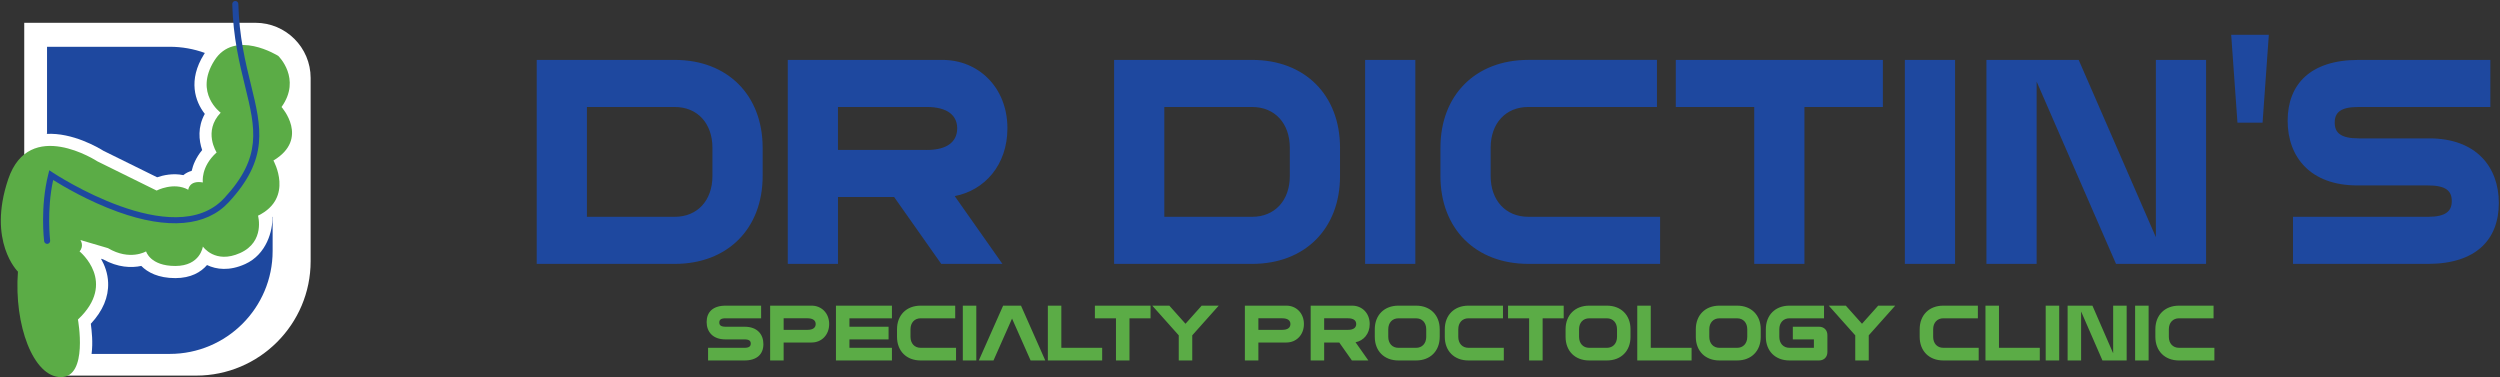
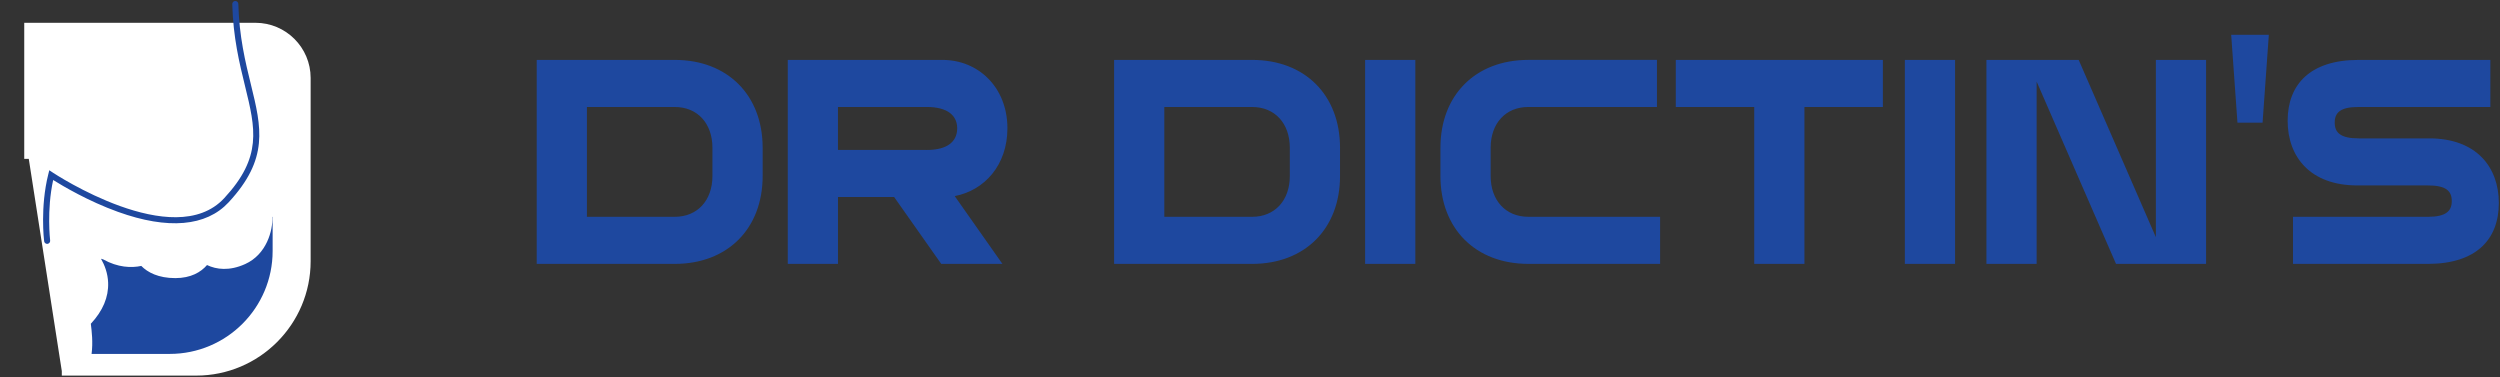
<svg xmlns="http://www.w3.org/2000/svg" width="1743" height="263" viewBox="0 0 1743 263" fill="none">
  <rect x="0" y="0" width="1743" height="263" fill="#333333" stroke="none" />
  <path d="M1598.68 151.16H1692.75C1705.22 151.16 1709.38 147.22 1709.38 140.22C1709.38 133 1705.22 129.28 1692.75 129.28H1643.52C1610.7 129.28 1594.95 109.37 1594.95 84.21C1594.95 58.83 1610.7 41.77 1644.39 41.77H1736.28V74.59H1644.39C1631.92 74.59 1627.76 78.31 1627.76 85.53C1627.76 92.53 1631.92 96.47 1644.39 96.47H1693.61C1726.43 96.47 1742.18 116.38 1742.18 141.54C1742.18 166.92 1726.43 183.98 1692.74 183.98H1598.67V151.16H1598.68ZM1555.58 24.26H1581.83L1577.46 85.52H1559.96L1555.58 24.26ZM1384.94 41.77H1449.26L1503.08 165.38V41.77H1538.08V183.98H1475.29L1419.94 56.87V183.98H1384.93V41.77H1384.94ZM1328.06 41.77H1363.07V183.98H1328.06V41.77ZM1312.74 74.58H1258.05V183.97H1223.05V74.58H1168.35V41.77H1312.74V74.58ZM1065.53 183.97C1028.78 183.97 1004.27 159.47 1004.27 122.71V103.02C1004.27 66.27 1028.77 41.76 1065.53 41.76H1155.23V74.58H1065.53C1049.78 74.58 1039.28 85.96 1039.28 103.02V122.71C1039.28 139.77 1049.78 151.15 1065.53 151.15H1157.42V183.97H1065.53ZM951.76 41.77H986.77V183.98H951.76V41.77ZM776.75 41.77H873.01C909.76 41.77 934.27 66.27 934.27 103.03V122.72C934.27 159.47 909.77 183.98 873.01 183.98H776.75V41.77ZM873.01 151.16C888.76 151.16 899.26 139.78 899.26 122.72V103.03C899.26 85.97 888.76 74.59 873.01 74.59H811.75V151.16H873.01ZM549.22 41.77H657.08C682.02 41.77 702.37 60.8 702.37 89.46C702.37 115.06 686.4 132.78 665.62 136.71L698.88 183.97H656.22L623.4 137.37H584.24V183.97H549.24V41.77H549.22ZM646.14 104.56C660.58 104.56 667.36 98.65 667.36 89.46C667.36 80.49 660.58 74.58 646.14 74.58H584.23V104.55H646.14V104.56ZM374.2 41.77H470.46C507.21 41.77 531.72 66.27 531.72 103.03V122.72C531.72 159.47 507.22 183.98 470.46 183.98H374.2V41.77ZM470.46 151.16C486.21 151.16 496.71 139.78 496.71 122.72V103.03C496.71 85.97 486.21 74.59 470.46 74.59H409.2V151.16H470.46Z" fill="#1E489F" />
-   <path d="M1519.18 251.31C1509.3 251.31 1502.72 244.73 1502.72 234.85V229.56C1502.72 219.68 1509.31 213.1 1519.18 213.1H1543.29V221.92H1519.18C1514.95 221.92 1512.12 224.98 1512.12 229.56V234.85C1512.12 239.44 1514.94 242.49 1519.18 242.49H1543.87V251.31H1519.18ZM1488.6 213.1H1498.01V251.32H1488.6V213.1ZM1441.55 213.1H1458.84L1473.3 246.32V213.1H1482.71V251.32H1465.83L1450.95 217.16V251.32H1441.54V213.1H1441.55ZM1426.26 213.1H1435.67V251.32H1426.26V213.1ZM1422.14 251.31H1384.27V213.1H1393.68V242.5H1422.14V251.31ZM1354.86 251.31C1344.98 251.31 1338.4 244.73 1338.4 234.85V229.56C1338.4 219.68 1344.99 213.1 1354.86 213.1H1378.97V221.92H1354.86C1350.63 221.92 1347.8 224.98 1347.8 229.56V234.85C1347.8 239.44 1350.62 242.49 1354.86 242.49H1379.55V251.31H1354.86ZM1293.47 233.79L1275.01 213.09H1286.89L1298.18 225.73L1309.47 213.09H1321.35L1302.89 233.79V251.31H1293.48V233.79H1293.47ZM1247.6 251.31C1237.72 251.31 1231.14 244.73 1231.14 234.85V229.56C1231.14 219.68 1237.73 213.1 1247.6 213.1H1271.71V221.92H1247.6C1243.37 221.92 1240.54 224.98 1240.54 229.56V234.85C1240.54 239.44 1243.36 242.49 1247.6 242.49H1264.65V236.61H1249.95V227.79H1268.18C1271.71 227.79 1274.06 230.14 1274.06 233.67V245.43C1274.06 248.96 1271.71 251.31 1268.18 251.31H1247.6ZM1182.32 229.56C1182.32 219.68 1188.91 213.1 1198.78 213.1H1211.13C1221.01 213.1 1227.59 219.68 1227.59 229.56V234.85C1227.59 244.73 1221.01 251.31 1211.13 251.31H1198.78C1188.9 251.31 1182.32 244.73 1182.32 234.85V229.56ZM1198.78 242.5H1211.13C1215.36 242.5 1218.19 239.44 1218.19 234.86V229.57C1218.19 224.98 1215.37 221.93 1211.13 221.93H1198.78C1194.55 221.93 1191.72 224.99 1191.72 229.57V234.86C1191.73 239.44 1194.55 242.5 1198.78 242.5ZM1179.37 251.31H1141.5V213.1H1150.91V242.5H1179.37V251.31ZM1091.52 229.56C1091.52 219.68 1098.11 213.1 1107.98 213.1H1120.33C1130.21 213.1 1136.79 219.68 1136.79 229.56V234.85C1136.79 244.73 1130.21 251.31 1120.33 251.31H1107.98C1098.1 251.31 1091.52 244.73 1091.52 234.85V229.56ZM1107.98 242.5H1120.33C1124.56 242.5 1127.39 239.44 1127.39 234.86V229.57C1127.39 224.98 1124.57 221.93 1120.33 221.93H1107.98C1103.75 221.93 1100.92 224.99 1100.92 229.57V234.86C1100.93 239.44 1103.75 242.5 1107.98 242.5ZM1090.22 221.92H1075.52V251.32H1066.11V221.92H1051.41V213.1H1090.21V221.92H1090.22ZM1023.77 251.31C1013.89 251.31 1007.31 244.73 1007.31 234.85V229.56C1007.31 219.68 1013.9 213.1 1023.77 213.1H1047.87V221.92H1023.77C1019.54 221.92 1016.71 224.98 1016.71 229.56V234.85C1016.71 239.44 1019.53 242.49 1023.77 242.49H1048.46V251.31H1023.77ZM958.5 229.56C958.5 219.68 965.09 213.1 974.96 213.1H987.31C997.19 213.1 1003.77 219.68 1003.77 229.56V234.85C1003.77 244.73 997.19 251.31 987.31 251.31H974.96C965.08 251.31 958.5 244.73 958.5 234.85V229.56ZM974.96 242.5H987.31C991.54 242.5 994.37 239.44 994.37 234.86V229.57C994.37 224.98 991.55 221.93 987.31 221.93H974.96C970.73 221.93 967.9 224.99 967.9 229.57V234.86C967.9 239.44 970.73 242.5 974.96 242.5ZM913.8 213.1H942.79C949.49 213.1 954.96 218.21 954.96 225.92C954.96 232.8 950.67 237.56 945.08 238.62L954.02 251.32H942.55L933.73 238.8H923.21V251.32H913.8V213.1ZM939.85 229.97C943.73 229.97 945.55 228.38 945.55 225.91C945.55 223.5 943.73 221.91 939.85 221.91H923.21V229.97H939.85ZM867.93 213.1H896.92C903.62 213.1 909.09 218.21 909.09 225.92C909.09 233.68 903.62 238.79 896.92 238.79H877.34V251.31H867.93V213.1ZM893.98 229.97C897.86 229.97 899.68 228.38 899.68 225.91C899.68 223.5 897.86 221.91 893.98 221.91H877.34V229.97H893.98ZM821.82 233.79L803.36 213.09H815.24L826.53 225.73L837.82 213.09H849.7L831.24 233.79V251.31H821.83V233.79H821.82ZM802.17 221.92H787.47V251.32H778.06V221.92H763.36V213.1H802.16V221.92H802.17ZM768.42 251.31H730.56V213.1H739.97V242.5H768.43V251.31H768.42ZM699.38 213.1H711.84L728.77 251.32H718.54L705.6 222.1L692.66 251.32H682.43L699.38 213.1ZM671.27 213.1H680.68V251.32H671.27V213.1ZM641.86 251.31C631.98 251.31 625.4 244.73 625.4 234.85V229.56C625.4 219.68 631.99 213.1 641.86 213.1H665.97V221.92H641.86C637.63 221.92 634.8 224.98 634.8 229.56V234.85C634.8 239.44 637.62 242.49 641.86 242.49H666.55V251.31H641.86ZM621.86 251.31H582.82V213.1H621.86V221.92H592.23V227.8H619.51V236.62H592.23V242.5H621.86V251.31ZM536.95 213.1H565.93C572.63 213.1 578.1 218.21 578.1 225.92C578.1 233.68 572.63 238.79 565.93 238.79H546.35V251.31H536.94V213.1H536.95ZM563 229.97C566.88 229.97 568.7 228.38 568.7 225.91C568.7 223.5 566.88 221.91 563 221.91H546.36V229.97H563ZM493.67 242.5H518.95C522.3 242.5 523.42 241.44 523.42 239.56C523.42 237.62 522.3 236.62 518.95 236.62H505.72C496.9 236.62 492.67 231.27 492.67 224.51C492.67 217.69 496.9 213.1 505.96 213.1H530.65V221.92H505.96C502.61 221.92 501.49 222.92 501.49 224.86C501.49 226.74 502.61 227.8 505.96 227.8H519.19C528.01 227.8 532.24 233.15 532.24 239.91C532.24 246.73 528.01 251.32 518.95 251.32H493.67V242.5Z" fill="#5BAC46" />
  <path d="M178.11 15.89H16.9V110.74H20.06L43.09 258.71V261.87H136.8C180.79 261.87 216.58 226.08 216.58 182.09V54.36C216.58 33.15 199.33 15.89 178.11 15.89Z" fill="white" />
-   <path d="M12.51 189.4C12.51 189.4 -8.98 168.48 5.72 124.94C20.42 81.4 67.92 112.5 67.92 112.5L109.2 132.86C109.2 132.86 121.08 126.64 131.25 132.29C131.25 132.29 131.82 125.51 141.43 127.2C141.43 127.2 139.73 116.46 151.04 106.28C151.04 106.28 141.43 91.58 153.87 78.57C153.87 78.57 135.21 65 149.35 42.38C163.49 19.76 194.02 38.99 194.02 38.99C194.02 38.99 210.42 54.82 196.28 74.61C196.28 74.61 216.07 96.66 190.63 111.93C190.63 111.93 205.33 137.94 179.89 150.38C179.89 150.38 184.98 168.47 167.45 176.39C149.92 184.31 141.44 171.87 141.44 171.87C141.44 171.87 139.74 185.44 122.21 185.44C104.68 185.44 101.85 175.26 101.85 175.26C101.85 175.26 90.54 182.05 75.27 173L56.04 167.35C56.04 167.35 58.87 171.31 55.47 175.27C55.47 175.27 82.05 196.76 54.34 222.77C54.34 222.77 61.69 262.92 42.47 262.92C23.26 262.91 9.69 226.72 12.51 189.4Z" fill="#5BAC46" />
-   <path d="M32.27 93.37C50.62 92.26 68.84 103.09 72.08 105.12L109.55 123.6C113.77 122.16 120.62 120.59 127.85 122.11C128.01 121.97 128.18 121.84 128.35 121.71C129.61 120.74 131.35 119.74 133.64 119.12C134.59 114.94 136.65 109.81 140.95 104.62C138.6 97.88 137.72 88.47 142.79 79.41C135.95 70.69 130.98 55.84 142.19 37.91C142.39 37.59 142.59 37.28 142.8 36.96L142.73 36.88C135.12 34.12 126.91 32.61 118.35 32.61H32.79V93.22L32.27 93.37Z" fill="#1E489F" />
  <path d="M189.89 151.19C190.28 160.66 185.95 177.32 170.92 184.11C159.9 189.09 150.84 187.9 144.33 184.79C140.09 189.74 133.09 193.9 122.21 193.9C110.41 193.9 102.9 189.89 98.5 185.4C91.67 186.87 82.16 186.58 71.92 180.83L70.42 180.39C73 184.9 75.15 190.55 75.39 197.08C75.76 207.12 71.71 216.74 63.32 225.73C63.96 230.88 64.9 238.58 63.85 246.75H118.32C157.95 246.75 190.08 214.62 190.08 174.99V151.18H189.89V151.19Z" fill="#1E489F" />
  <path d="M32.87 170.03C31.82 170.03 30.91 169.24 30.77 168.17C30.65 167.21 27.96 144.34 33.64 121.6L34.37 118.69L36.87 120.36C37.71 120.92 121.18 176.01 156.28 138.21C182.96 109.48 178.13 89.78 170.83 59.97C166.94 44.09 162.53 26.09 161.94 2.86C161.91 1.69 162.83 0.72 164 0.69C165.18 0.64 166.14 1.58 166.17 2.75C166.75 25.52 171.1 43.29 174.94 58.96C182.3 88.99 187.61 110.68 159.38 141.08C143.73 157.93 117.06 160.23 82.26 147.71C61.54 140.26 43.54 129.55 37.07 125.5C32.48 146.53 34.94 167.44 34.96 167.66C35.1 168.82 34.28 169.87 33.12 170.01C33.04 170.02 32.95 170.03 32.87 170.03Z" fill="#1E489F" />
</svg>